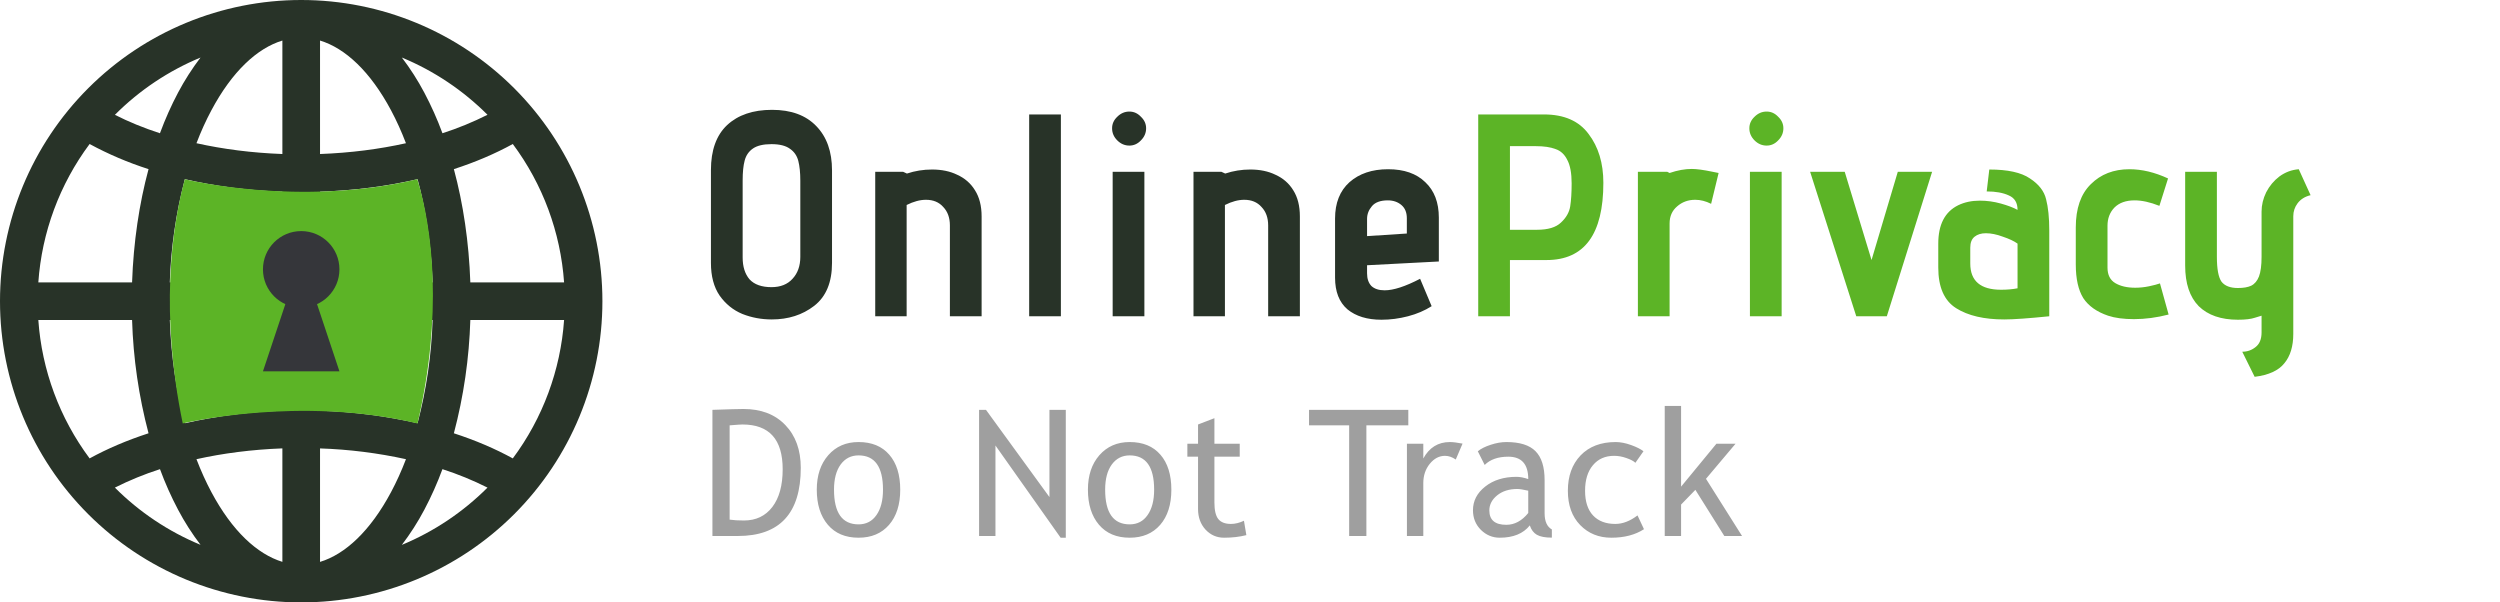
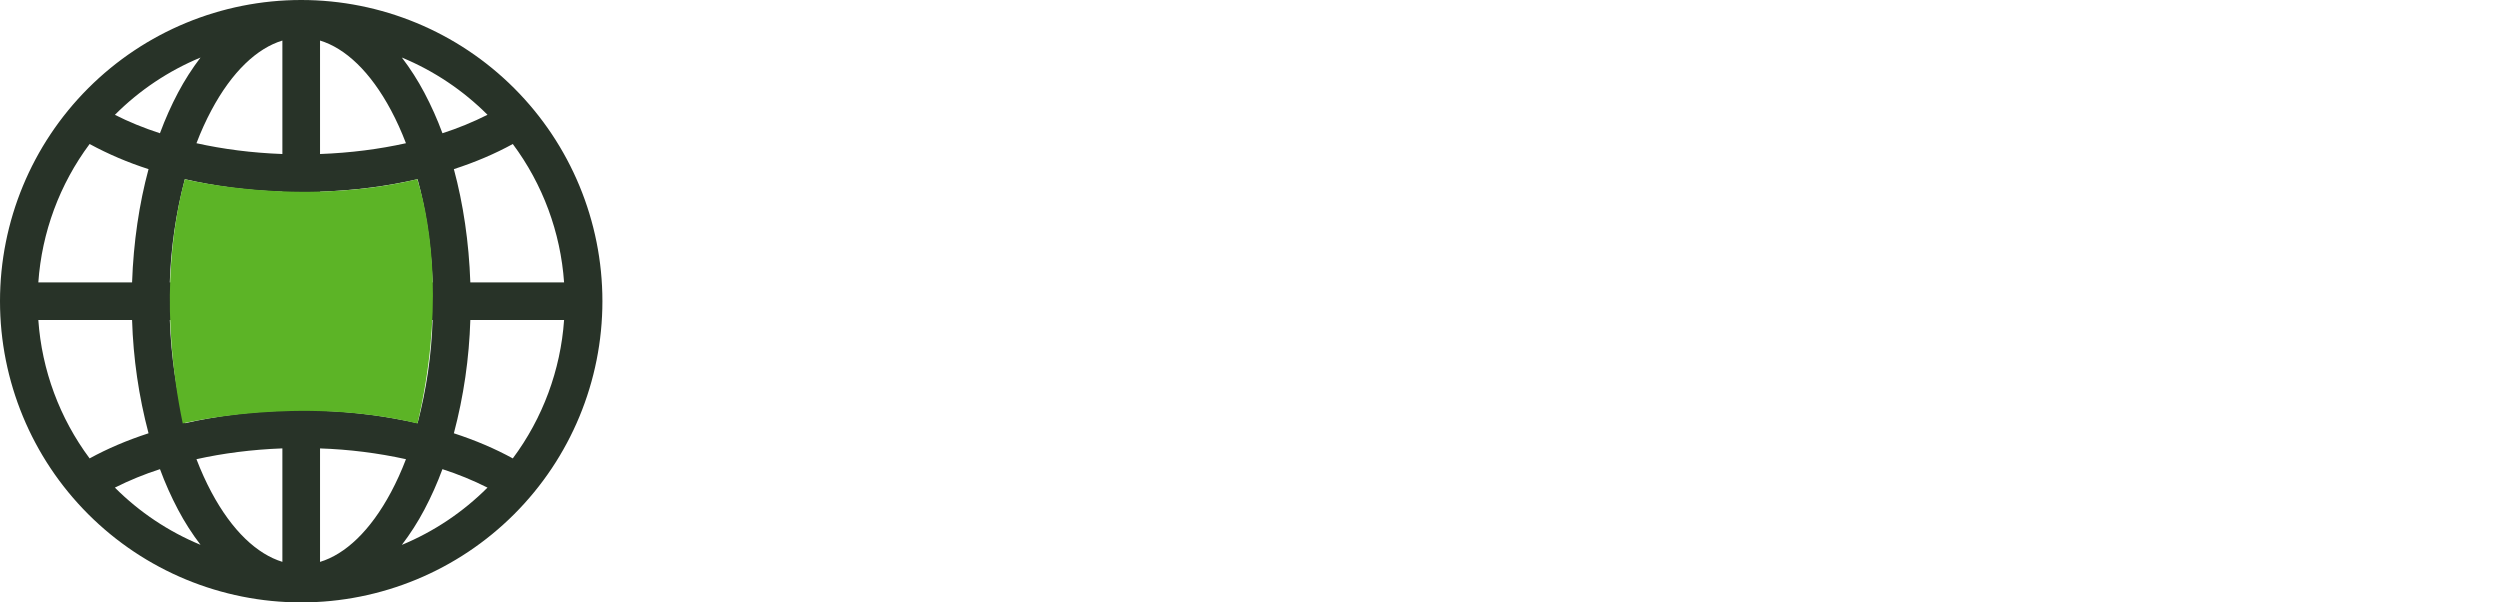
<svg xmlns="http://www.w3.org/2000/svg" width="166" height="40" viewBox="0 0 166 40" fill="none">
-   <path d="M48.992 35.59H47.305V27.214C48.38 27.176 49.068 27.157 49.369 27.157C50.539 27.157 51.465 27.513 52.148 28.226C52.83 28.935 53.171 29.88 53.171 31.062C53.171 34.08 51.778 35.59 48.992 35.59ZM48.448 28.243V34.504C48.704 34.542 49.02 34.561 49.398 34.561C50.198 34.561 50.827 34.261 51.284 33.663C51.742 33.061 51.97 32.226 51.97 31.159C51.97 29.177 51.08 28.186 49.3 28.186C49.194 28.186 48.91 28.205 48.448 28.243ZM54.234 32.514C54.234 31.569 54.488 30.806 54.995 30.227C55.505 29.644 56.176 29.352 57.007 29.352C57.884 29.352 58.564 29.632 59.048 30.192C59.532 30.749 59.775 31.523 59.775 32.514C59.775 33.501 59.527 34.281 59.031 34.852C58.536 35.42 57.861 35.704 57.007 35.704C56.134 35.704 55.454 35.416 54.966 34.841C54.478 34.265 54.234 33.49 54.234 32.514ZM55.378 32.514C55.378 34.05 55.921 34.818 57.007 34.818C57.514 34.818 57.911 34.612 58.197 34.2C58.486 33.789 58.631 33.227 58.631 32.514C58.631 30.997 58.09 30.238 57.007 30.238C56.512 30.238 56.115 30.44 55.818 30.844C55.525 31.248 55.378 31.805 55.378 32.514ZM70.426 35.704L66.098 29.581V35.59H65.011V27.214H65.469L69.683 33.005V27.214H70.769V35.704H70.426ZM72.238 32.514C72.238 31.569 72.492 30.806 72.998 30.227C73.509 29.644 74.18 29.352 75.011 29.352C75.888 29.352 76.568 29.632 77.052 30.192C77.536 30.749 77.778 31.523 77.778 32.514C77.778 33.501 77.531 34.281 77.035 34.852C76.54 35.42 75.865 35.704 75.011 35.704C74.138 35.704 73.458 35.416 72.97 34.841C72.482 34.265 72.238 33.49 72.238 32.514ZM73.382 32.514C73.382 34.05 73.925 34.818 75.011 34.818C75.518 34.818 75.914 34.612 76.2 34.2C76.49 33.789 76.635 33.227 76.635 32.514C76.635 30.997 76.094 30.238 75.011 30.238C74.516 30.238 74.119 30.44 73.822 30.844C73.528 31.248 73.382 31.805 73.382 32.514ZM79.55 30.324H78.841V29.466H79.55V28.186L80.637 27.768V29.466H82.318V30.324H80.637V33.366C80.637 33.88 80.722 34.246 80.894 34.464C81.069 34.681 81.35 34.789 81.734 34.789C82.013 34.789 82.301 34.719 82.598 34.578L82.758 35.533C82.308 35.647 81.815 35.704 81.277 35.704C80.793 35.704 80.383 35.525 80.048 35.167C79.716 34.805 79.55 34.349 79.55 33.8V30.324ZM90.728 28.243V35.59H89.584V28.243H86.92V27.214H93.512V28.243H90.728ZM96.662 30.513C96.426 30.349 96.188 30.267 95.948 30.267C95.563 30.267 95.225 30.444 94.936 30.799C94.65 31.153 94.507 31.58 94.507 32.079V35.59H93.42V29.466H94.507V30.444C94.903 29.716 95.492 29.352 96.273 29.352C96.468 29.352 96.748 29.386 97.114 29.455L96.662 30.513ZM101.579 34.887C101.145 35.432 100.479 35.704 99.584 35.704C99.103 35.704 98.686 35.531 98.332 35.184C97.981 34.833 97.805 34.399 97.805 33.88C97.805 33.259 98.076 32.735 98.617 32.308C99.162 31.877 99.856 31.662 100.699 31.662C100.927 31.662 101.186 31.712 101.476 31.811C101.476 30.82 101.034 30.324 100.15 30.324C99.471 30.324 98.949 30.507 98.583 30.873L98.126 29.964C98.332 29.796 98.615 29.653 98.978 29.535C99.344 29.413 99.692 29.352 100.024 29.352C100.912 29.352 101.556 29.554 101.956 29.958C102.36 30.362 102.562 31.004 102.562 31.885V34.08C102.562 34.618 102.723 34.976 103.043 35.155V35.699C102.601 35.699 102.269 35.636 102.048 35.51C101.831 35.384 101.674 35.176 101.579 34.887ZM101.476 32.582C101.133 32.506 100.893 32.468 100.756 32.468C100.207 32.468 99.759 32.609 99.412 32.891C99.065 33.173 98.892 33.507 98.892 33.892C98.892 34.528 99.267 34.847 100.018 34.847C100.567 34.847 101.053 34.586 101.476 34.063V32.582ZM109.126 29.964L108.589 30.73C108.478 30.619 108.282 30.515 108 30.416C107.721 30.316 107.447 30.267 107.176 30.267C106.585 30.267 106.117 30.475 105.77 30.89C105.423 31.302 105.249 31.868 105.249 32.588C105.249 33.305 105.427 33.852 105.781 34.229C106.136 34.603 106.627 34.789 107.256 34.789C107.744 34.789 108.236 34.601 108.731 34.223L109.16 35.138C108.577 35.516 107.855 35.704 106.993 35.704C106.159 35.704 105.469 35.424 104.924 34.864C104.379 34.303 104.106 33.545 104.106 32.588C104.106 31.612 104.388 30.829 104.952 30.238C105.52 29.648 106.296 29.352 107.279 29.352C107.596 29.352 107.939 29.419 108.308 29.552C108.678 29.686 108.951 29.823 109.126 29.964ZM114.494 35.59L112.573 32.525L111.624 33.503V35.59H110.538V26.956H111.624V32.314L113.968 29.466H115.238L113.277 31.793L115.672 35.59H114.494Z" fill="#9F9F9F" />
  <path fill-rule="evenodd" clip-rule="evenodd" d="M2.545 18.75H8.77C8.863 16.075 9.242 13.533 9.863 11.23C8.509 10.797 7.199 10.239 5.95 9.562C3.959 12.236 2.777 15.425 2.545 18.75ZM7.625 7.622C8.53 8.082 9.533 8.495 10.62 8.848C10.975 7.888 11.38 6.987 11.822 6.152C12.255 5.335 12.754 4.555 13.315 3.82C11.188 4.702 9.255 5.995 7.628 7.625L7.625 7.622ZM20 0C14.696 0 9.609 2.107 5.858 5.858C2.107 9.609 0 14.696 0 20C0 25.304 2.107 30.391 5.858 34.142C9.609 37.893 14.696 40 20 40C25.304 40 30.391 37.893 34.142 34.142C37.893 30.391 40 25.304 40 20C40 14.696 37.893 9.609 34.142 5.858C30.391 2.107 25.304 0 20 0ZM18.75 2.692C17.075 3.203 15.412 4.742 14.033 7.33C13.675 8 13.342 8.73 13.045 9.51C14.807 9.902 16.727 10.152 18.75 10.227V2.692ZM18.75 12.727C16.475 12.652 14.293 12.365 12.273 11.898C11.683 14.137 11.348 16.436 11.273 18.75H18.75V12.727ZM21.25 18.75V12.727C23.525 12.652 25.707 12.365 27.727 11.898C28.285 13.965 28.637 16.282 28.727 18.75H21.25ZM18.75 21.25H11.275C11.363 23.718 11.715 26.035 12.273 28.102C14.4 27.619 16.569 27.342 18.75 27.275V21.25ZM21.25 27.273V21.25H28.725C28.651 23.564 28.316 25.863 27.727 28.102C25.6 27.619 23.431 27.34 21.25 27.273ZM18.75 29.773C16.725 29.848 14.807 30.098 13.045 30.49C13.345 31.27 13.675 32 14.033 32.67C15.412 35.258 17.078 36.795 18.75 37.307V29.773ZM13.318 36.18C12.756 35.445 12.257 34.665 11.825 33.847C11.365 32.977 10.963 32.077 10.623 31.152C9.594 31.483 8.593 31.892 7.628 32.377C9.256 34.006 11.19 35.297 13.318 36.178V36.18ZM5.95 30.438C7.125 29.793 8.438 29.233 9.863 28.77C9.213 26.313 8.847 23.79 8.77 21.25H2.545C2.777 24.575 3.959 27.764 5.95 30.438ZM26.683 36.18C28.81 35.298 30.742 34.006 32.37 32.377C31.406 31.892 30.405 31.483 29.378 31.152C29.037 32.077 28.635 32.977 28.175 33.847C27.743 34.665 27.244 35.445 26.683 36.18ZM26.957 30.49C25.081 30.078 23.17 29.839 21.25 29.775V37.31C22.925 36.8 24.587 35.26 25.968 32.672C26.325 32.002 26.657 31.273 26.955 30.492L26.957 30.49ZM30.137 28.77C31.562 29.233 32.875 29.793 34.05 30.438C36.041 27.764 37.223 24.575 37.455 21.25H31.23C31.153 23.79 30.787 26.313 30.137 28.77ZM31.23 18.75H37.455C37.223 15.425 36.041 12.236 34.05 9.562C32.875 10.207 31.562 10.768 30.137 11.23C30.758 13.53 31.137 16.075 31.23 18.75ZM29.38 8.85C29.039 7.925 28.636 7.024 28.175 6.152C27.743 5.335 27.244 4.555 26.683 3.82C28.825 4.707 30.758 6.008 32.37 7.622C31.406 8.107 30.405 8.517 29.378 8.848L29.38 8.85ZM26.955 9.51C25.192 9.902 23.273 10.152 21.25 10.227V2.692C22.925 3.203 24.587 4.742 25.968 7.33C26.325 8 26.657 8.73 26.955 9.51Z" fill="#283328" />
  <path d="M27.709 11.9C19.845 13.781 12.273 11.9 12.273 11.9C11.372 15.188 10.639 20.884 12.134 28.115C12.134 28.115 19.858 26.238 27.722 28.118C29.405 20.927 28.732 15.185 27.709 11.9Z" fill="#5CB426" />
-   <path d="M22.539 17.884C22.539 19.286 21.402 20.423 20 20.423C18.597 20.423 17.46 19.286 17.46 17.884C17.46 16.481 18.597 15.344 20 15.344C21.402 15.344 22.539 16.481 22.539 17.884Z" fill="#35363A" />
-   <path d="M19.153 19.577H20.846L22.539 24.656H17.46L19.153 19.577Z" fill="#35363A" />
-   <path d="M55.246 17.458C55.246 18.747 54.851 19.698 54.059 20.311C53.281 20.911 52.343 21.211 51.245 21.211C50.556 21.211 49.905 21.089 49.293 20.847C48.68 20.592 48.176 20.183 47.78 19.622C47.398 19.06 47.206 18.339 47.206 17.458V11.294C47.206 9.98 47.563 8.984 48.278 8.308C49.005 7.631 50.001 7.293 51.264 7.293C52.528 7.293 53.504 7.651 54.194 8.365C54.895 9.08 55.246 10.063 55.246 11.313V17.458ZM53.141 12.002C53.141 11.466 53.096 11.026 53.007 10.682C52.917 10.337 52.732 10.069 52.451 9.878C52.171 9.673 51.762 9.571 51.226 9.571C50.69 9.571 50.282 9.667 50.001 9.858C49.72 10.05 49.535 10.318 49.446 10.662C49.356 10.994 49.312 11.435 49.312 11.983V17.095C49.312 17.707 49.465 18.192 49.771 18.55C50.09 18.894 50.575 19.067 51.226 19.067C51.826 19.067 52.292 18.881 52.624 18.511C52.968 18.141 53.141 17.656 53.141 17.056V12.002ZM63.073 14.97C63.073 14.459 62.926 14.051 62.633 13.745C62.352 13.425 61.969 13.266 61.484 13.266C61.088 13.266 60.661 13.381 60.201 13.611V21H58.115V11.409H59.971L60.22 11.524C60.756 11.345 61.312 11.256 61.886 11.256C62.524 11.256 63.079 11.371 63.551 11.601C64.062 11.83 64.457 12.175 64.738 12.634C65.032 13.094 65.179 13.674 65.179 14.376V21H63.073V14.97ZM68.337 7.599H70.443V21H68.337V7.599ZM74.991 9.667C74.685 9.667 74.417 9.552 74.187 9.322C73.957 9.093 73.843 8.825 73.843 8.518C73.843 8.225 73.957 7.97 74.187 7.753C74.417 7.523 74.685 7.408 74.991 7.408C75.285 7.408 75.54 7.523 75.757 7.753C75.987 7.97 76.102 8.225 76.102 8.518C76.102 8.825 75.987 9.093 75.757 9.322C75.54 9.552 75.285 9.667 74.991 9.667ZM73.881 11.409H75.987V21H73.881V11.409ZM84.206 14.97C84.206 14.459 84.059 14.051 83.766 13.745C83.485 13.425 83.102 13.266 82.617 13.266C82.222 13.266 81.794 13.381 81.335 13.611V21H79.248V11.409H81.105L81.354 11.524C81.89 11.345 82.445 11.256 83.019 11.256C83.657 11.256 84.213 11.371 84.685 11.601C85.195 11.83 85.591 12.175 85.872 12.634C86.165 13.094 86.312 13.674 86.312 14.376V21H84.206V14.97ZM90.773 18.148C90.773 18.505 90.868 18.786 91.06 18.99C91.264 19.181 91.558 19.277 91.94 19.277C92.527 19.277 93.312 19.022 94.295 18.511L95.061 20.33C94.601 20.623 94.078 20.847 93.491 21C92.904 21.153 92.317 21.23 91.73 21.23C90.785 21.23 90.032 21 89.471 20.541C88.922 20.068 88.648 19.366 88.648 18.435V14.51C88.648 13.477 88.967 12.672 89.605 12.098C90.256 11.524 91.111 11.237 92.17 11.237C93.229 11.237 94.052 11.524 94.64 12.098C95.239 12.66 95.539 13.445 95.539 14.453V17.363L90.773 17.612V18.148ZM93.414 14.491C93.414 14.108 93.293 13.815 93.051 13.611C92.808 13.406 92.508 13.304 92.151 13.304C91.666 13.304 91.315 13.432 91.098 13.687C90.881 13.942 90.773 14.223 90.773 14.53V15.678L93.414 15.506V14.491Z" fill="#283328" />
-   <path d="M98.154 7.599H102.519C103.859 7.599 104.848 8.033 105.486 8.901C106.137 9.756 106.463 10.835 106.463 12.136C106.463 15.557 105.205 17.267 102.691 17.267H100.26V21H98.154V7.599ZM102.06 15.257C102.787 15.257 103.317 15.097 103.648 14.778C103.993 14.459 104.197 14.102 104.261 13.706C104.325 13.298 104.357 12.787 104.357 12.175C104.357 11.498 104.261 10.982 104.07 10.624C103.891 10.254 103.629 10.012 103.285 9.897C102.953 9.769 102.519 9.705 101.983 9.705H100.26V15.257H102.06ZM108.756 11.409H110.708L110.861 11.486C111.385 11.307 111.876 11.218 112.335 11.218C112.655 11.218 113.12 11.281 113.733 11.409L114.116 11.486L113.618 13.534C113.261 13.355 112.91 13.266 112.565 13.266C112.093 13.266 111.691 13.413 111.359 13.706C111.027 13.987 110.861 14.364 110.861 14.836V21H108.756V11.409ZM117.305 9.667C116.999 9.667 116.731 9.552 116.501 9.322C116.272 9.093 116.157 8.825 116.157 8.518C116.157 8.225 116.272 7.97 116.501 7.753C116.731 7.523 116.999 7.408 117.305 7.408C117.599 7.408 117.854 7.523 118.071 7.753C118.301 7.97 118.416 8.225 118.416 8.518C118.416 8.825 118.301 9.093 118.071 9.322C117.854 9.552 117.599 9.667 117.305 9.667ZM116.195 11.409H118.301V21H116.195V11.409ZM120.193 11.409H122.49L124.27 17.267L126.013 11.409H128.291L125.285 21H123.256L120.193 11.409ZM136.071 21C134.693 21.14 133.697 21.211 133.084 21.211C131.744 21.211 130.679 20.962 129.887 20.464C129.096 19.966 128.701 19.067 128.701 17.765V16.176C128.701 14.912 129.141 14.064 130.021 13.63C130.443 13.425 130.921 13.323 131.457 13.323C131.929 13.323 132.395 13.387 132.855 13.515C133.314 13.643 133.684 13.783 133.965 13.936C133.965 13.464 133.774 13.145 133.391 12.979C133.008 12.8 132.517 12.711 131.917 12.711L132.089 11.256C133.314 11.256 134.214 11.454 134.788 11.849C135.375 12.232 135.733 12.692 135.86 13.228C136.001 13.764 136.071 14.453 136.071 15.295V21ZM133.965 16.176C133.735 16.01 133.41 15.857 132.989 15.716C132.58 15.563 132.204 15.487 131.859 15.487C131.553 15.487 131.304 15.563 131.113 15.716C130.921 15.87 130.826 16.112 130.826 16.444V17.497C130.826 18.658 131.508 19.239 132.874 19.239C133.27 19.239 133.633 19.207 133.965 19.143V16.176ZM143.996 20.885C143.205 21.089 142.439 21.191 141.699 21.191C141.01 21.191 140.436 21.115 139.976 20.962C139.223 20.706 138.675 20.317 138.33 19.794C137.998 19.258 137.832 18.511 137.832 17.554V15.104C137.832 13.84 138.164 12.883 138.828 12.232C139.491 11.569 140.346 11.237 141.393 11.237C142.222 11.237 143.078 11.441 143.958 11.849L143.384 13.668C142.771 13.425 142.222 13.304 141.738 13.304C141.163 13.304 140.717 13.464 140.397 13.783C140.091 14.102 139.938 14.504 139.938 14.989V17.765C139.938 18.25 140.11 18.594 140.455 18.799C140.799 19.003 141.24 19.105 141.776 19.105C142.082 19.105 142.388 19.073 142.695 19.009C143.001 18.945 143.243 18.881 143.422 18.818L143.996 20.885ZM148.886 23.355C149.218 23.355 149.511 23.253 149.766 23.048C150.034 22.844 150.168 22.519 150.168 22.072V20.962C150.13 20.974 149.983 21.019 149.728 21.096C149.473 21.185 149.096 21.23 148.599 21.23C147.475 21.23 146.608 20.93 145.995 20.33C145.395 19.717 145.095 18.818 145.095 17.631V11.409H147.201V17.056C147.201 17.86 147.303 18.409 147.507 18.703C147.724 18.983 148.088 19.124 148.599 19.124C148.969 19.124 149.262 19.073 149.479 18.971C149.709 18.856 149.881 18.652 149.996 18.358C150.111 18.052 150.168 17.618 150.168 17.056V14.051C150.168 13.617 150.27 13.189 150.475 12.768C150.692 12.347 150.985 11.996 151.355 11.715C151.738 11.435 152.166 11.275 152.638 11.237L153.423 12.96C153.053 13.049 152.765 13.228 152.561 13.496C152.37 13.751 152.274 14.038 152.274 14.357V22.168C152.274 22.997 152.076 23.648 151.681 24.12C151.298 24.605 150.641 24.905 149.709 25.02L148.886 23.355Z" fill="#5CB426" />
</svg>